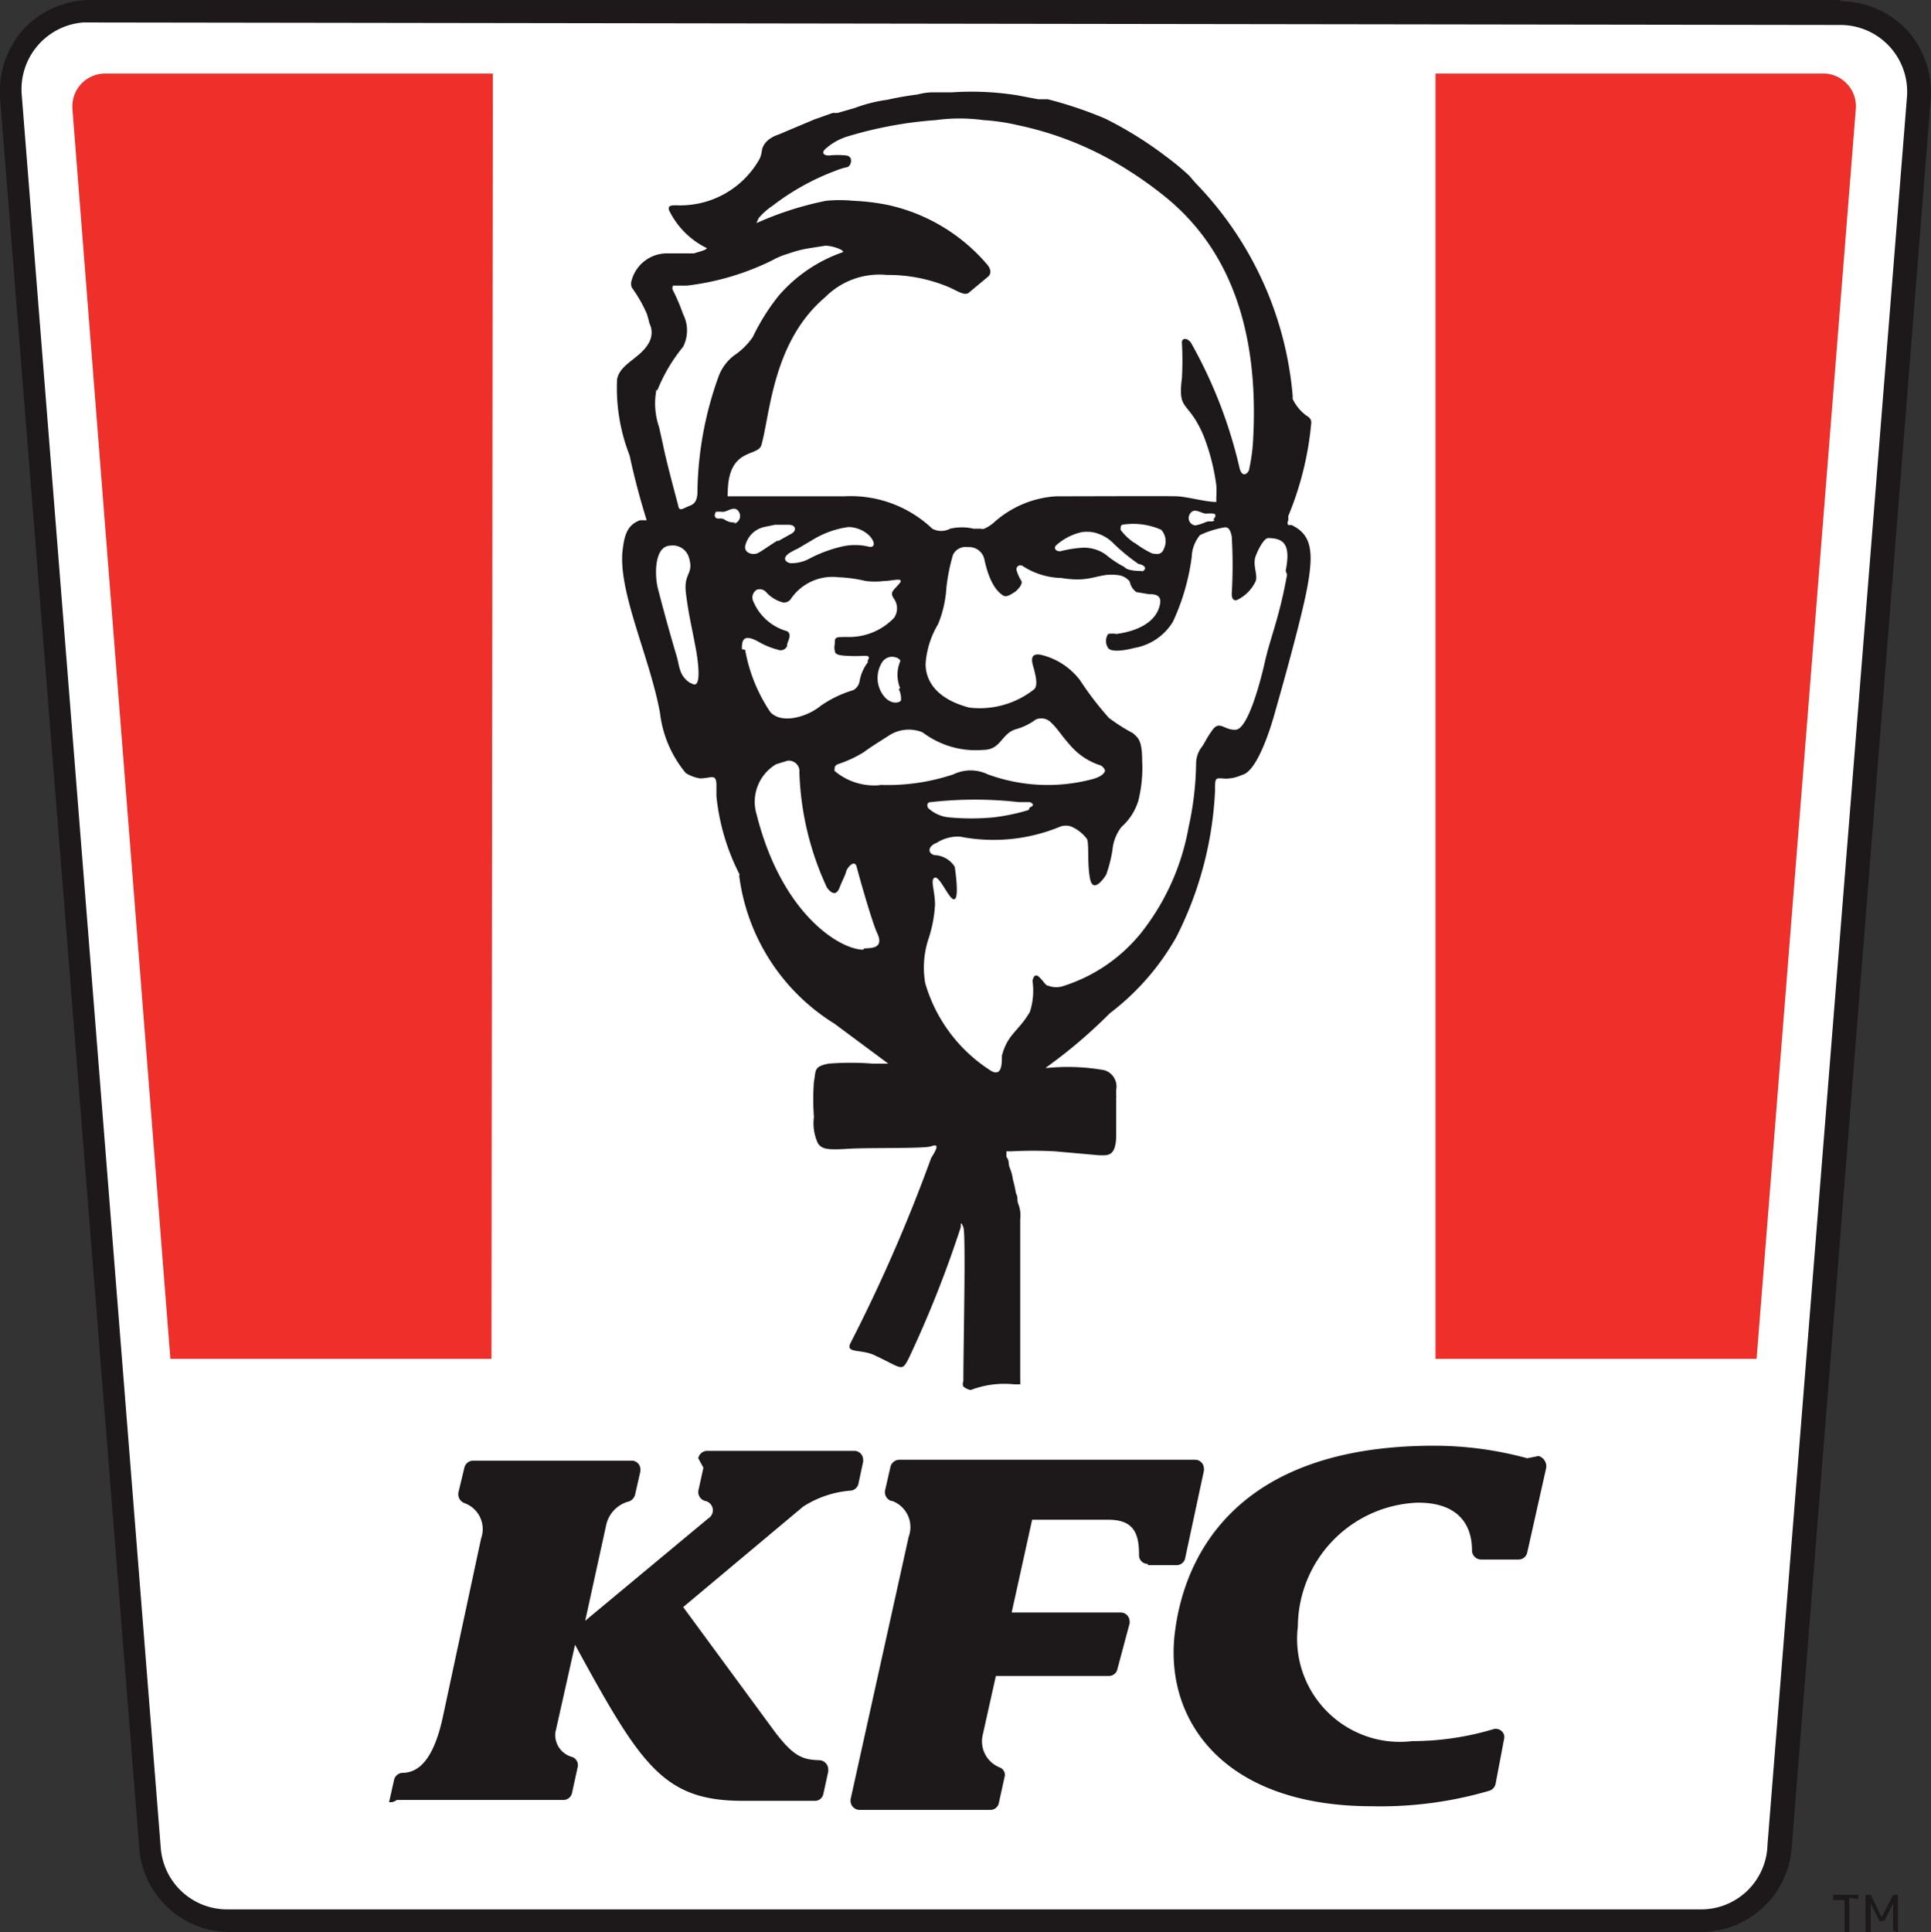
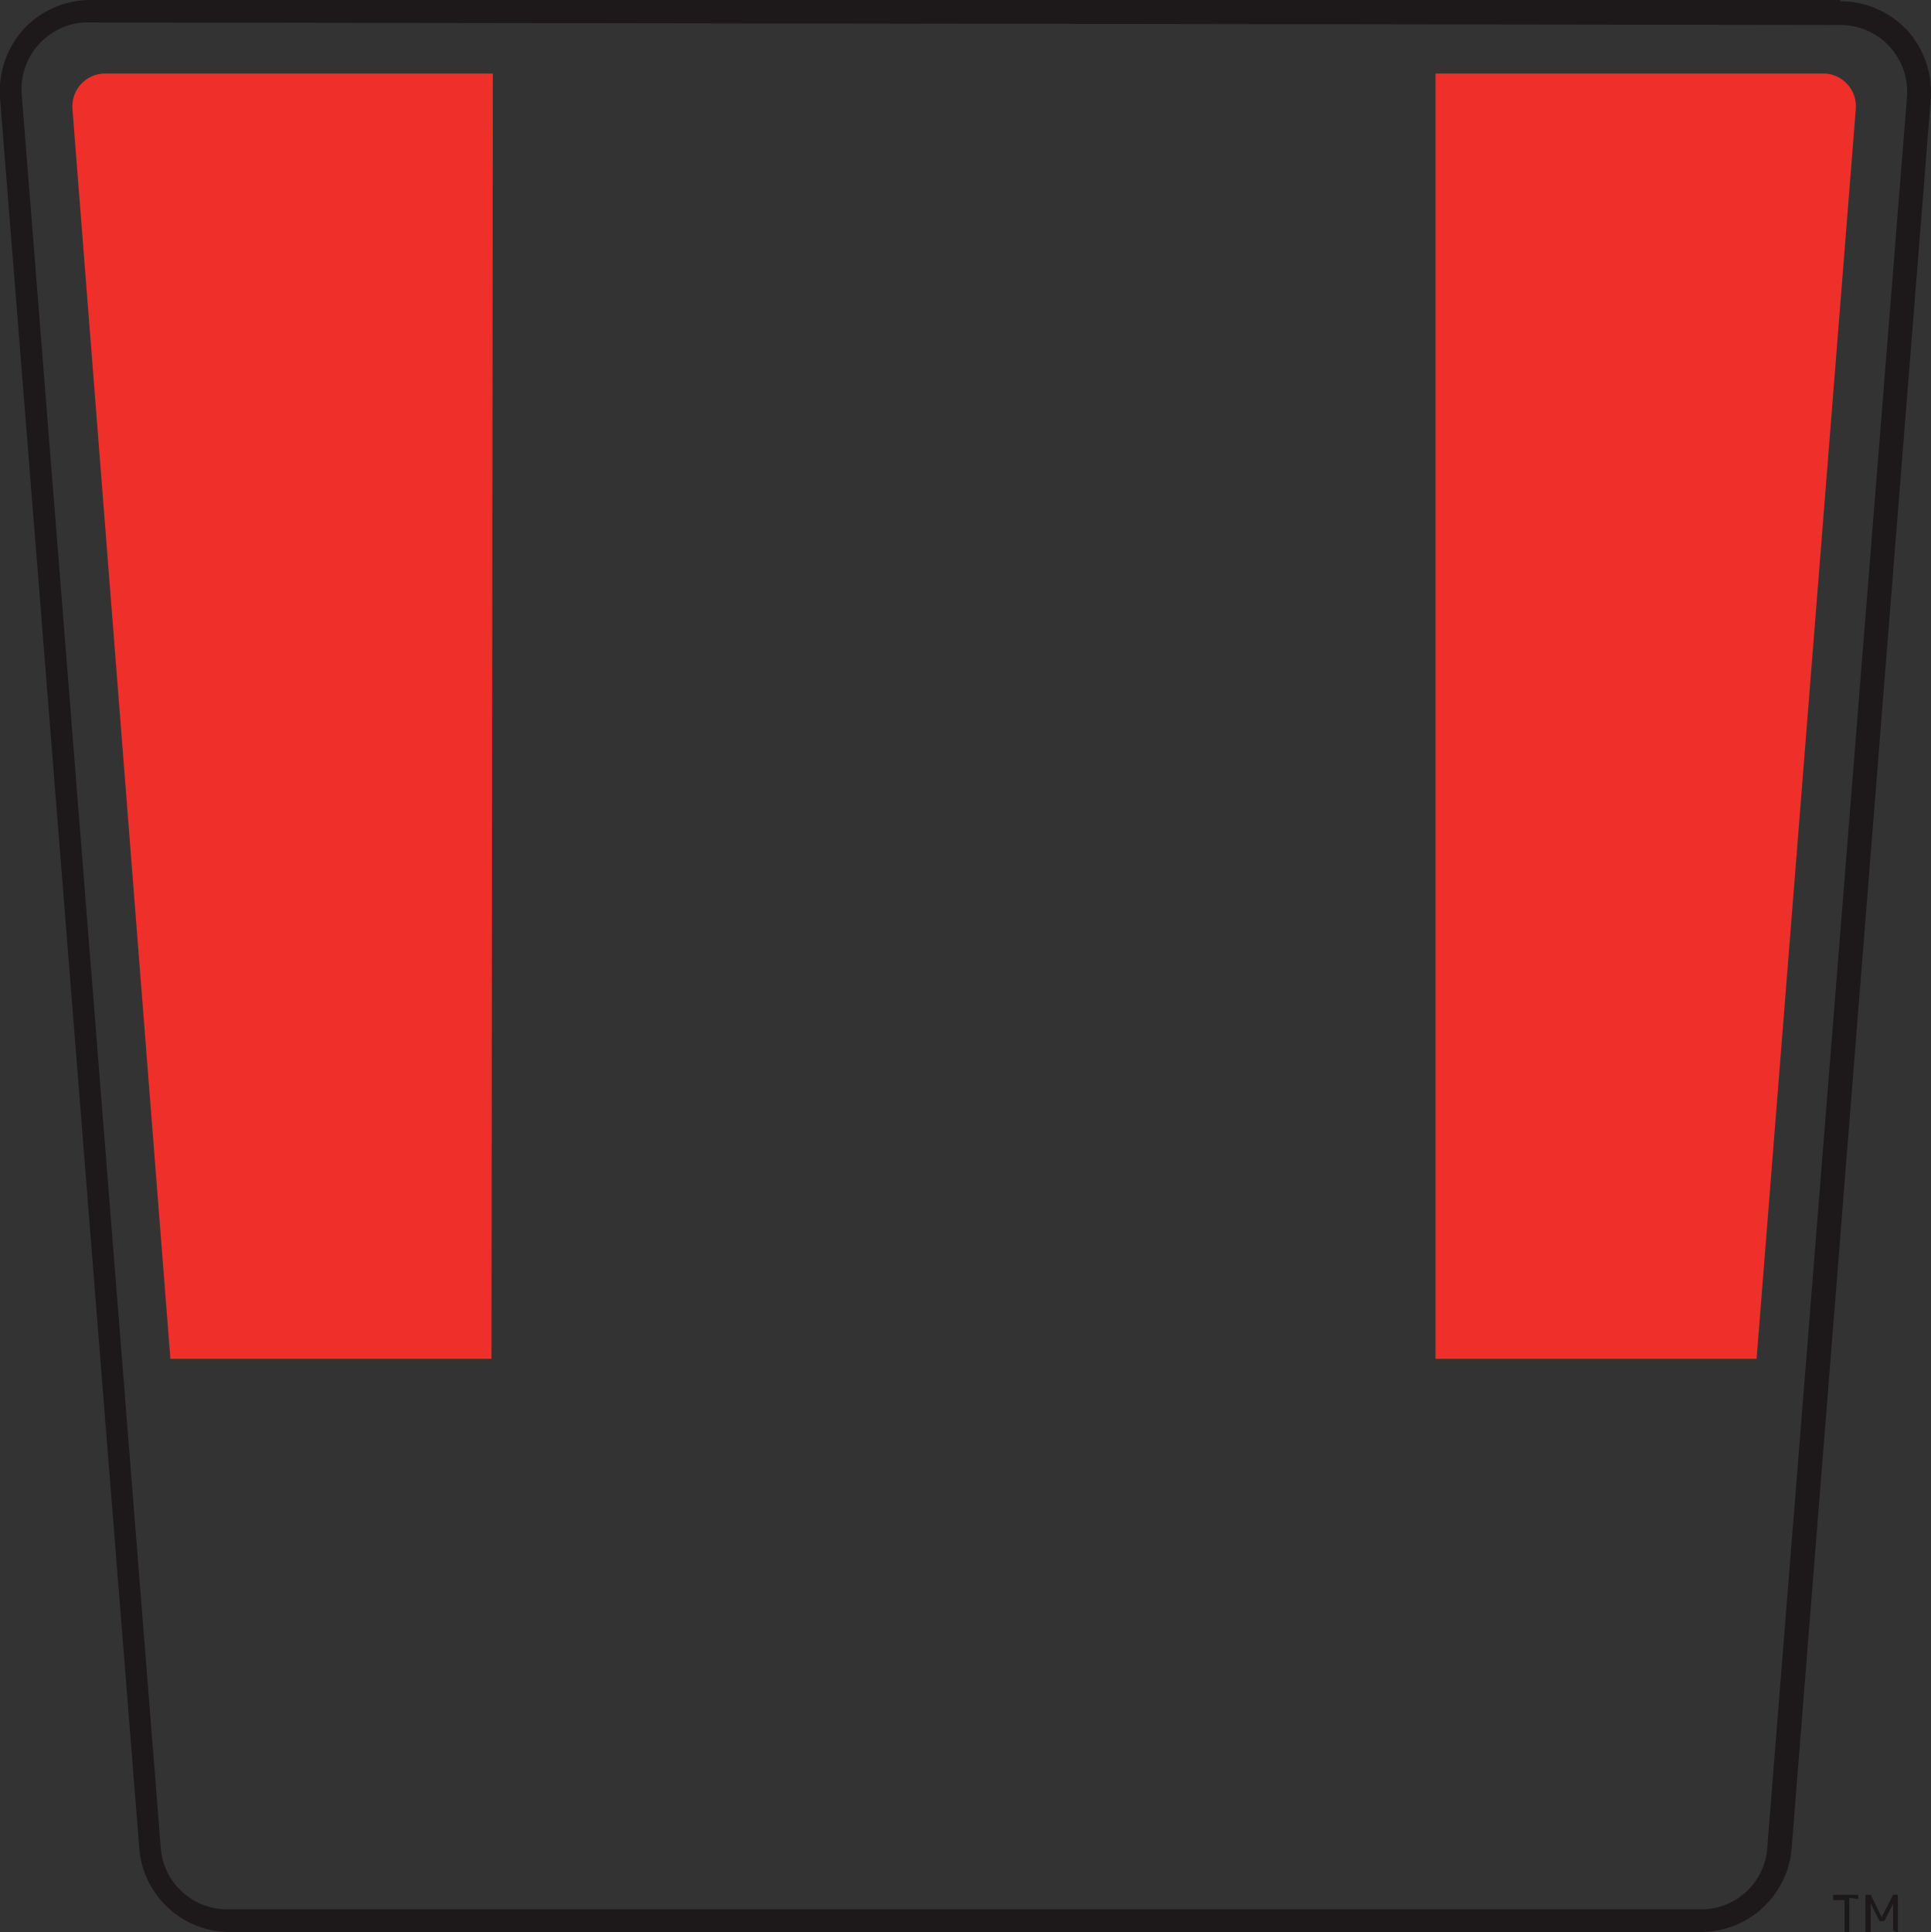
<svg xmlns="http://www.w3.org/2000/svg" id="bf5c751b-4ce3-4a7f-ab0b-2a2f74354a6f" data-name="Layer 4" width="153.9" height="153.96" viewBox="0 0 153.9 153.96">
  <rect x="0" y="0" width="153.9" height="153.96" fill="#333333" stroke="none" />
  <defs>
    <style>.b4e1f743-5bd3-4431-a8a9-d53474555291{fill:#fff;}.bdd6d0fe-7234-4273-b363-3b4d832f3edb{fill:#1d191a;}.a07dc614-0e32-4544-8844-9f9e7a65dea4{fill:#ee2f2a;}</style>
  </defs>
  <title>KFC Logo</title>
-   <path class="b4e1f743-5bd3-4431-a8a9-d53474555291" d="M18.11,153.09a6.28,6.28,0,0,1-6.24-5.75L.79,7.88A6.27,6.27,0,0,1,6.55,1.13H146.49a6.27,6.27,0,0,1,6.55,6c0,.2,0,.4,0,.61L141.81,147.34a6.27,6.27,0,0,1-6.2,5.75Z" />
  <path class="bdd6d0fe-7234-4273-b363-3b4d832f3edb" d="M146.66,0H7.2A7.3,7.3,0,0,0,1.9,2.3,7.42,7.42,0,0,0,0,7.77L11.11,147.41a7.24,7.24,0,0,0,7,6.55h117.5a7.25,7.25,0,0,0,7.18-6.62L153.88,7.88A7.37,7.37,0,0,0,152,2.41,7.29,7.29,0,0,0,146.69.1m0,1.89A5.32,5.32,0,0,1,152,7.39v.14L140.87,147a5.29,5.29,0,0,1-5.26,5.16H18.11a5.31,5.31,0,0,1-5.3-4.92L1.73,7.53a5.34,5.34,0,0,1,4.9-5.74H7Z" />
  <path class="a07dc614-0e32-4544-8844-9f9e7a65dea4" d="M39.28,5.86H8.35A2.61,2.61,0,0,0,5.77,8.5v.15l7.81,99.64H39.17Z" />
  <path class="a07dc614-0e32-4544-8844-9f9e7a65dea4" d="M140,108.29l7.91-99.64a2.62,2.62,0,0,0-2.43-2.79H114.41V108.29Z" />
-   <path class="bdd6d0fe-7234-4273-b363-3b4d832f3edb" d="M58.91,69.76a16.3,16.3,0,0,0,7.6,11.82l4.28,3.18H69.54a22.59,22.59,0,0,0-3.49,0c-1.22.24-1,.52-1.18,1.43a19,19,0,0,0,0,2.82,3.84,3.84,0,0,0,.31,2.09c.31.45.66.56,2.37.45s6.1,0,6.66-.2.59,0,0,.94A128.2,128.2,0,0,1,67.8,107c-.49.91.9.46,2,1.05,2.13,1,2.06,1.29,2.62.21a88.89,88.89,0,0,0,4.15-10.46c0-.28,0-.52.21,0s0,9.41,0,12.27a.51.51,0,0,0,0,.42,1.16,1.16,0,0,0,.59.28h0a7.51,7.51,0,0,1,3.48-.45h.46a4,4,0,0,0,0-.49h0V97.17A2.49,2.49,0,0,0,81.18,96c-.17-.39,0-.53-.21-.91A10.46,10.46,0,0,0,80.73,94a3.72,3.72,0,0,0-.28-1c-.1-.34,0-.52-.24-.8v-.45h.38a33.86,33.86,0,0,1,3.49,0l3.48.31c.67,0,1.43.21,1.4-1.74V87.48a.74.74,0,0,0,0-.21v-.21h0v-.21A1.36,1.36,0,0,0,88,85.28a16.75,16.75,0,0,0-4.47-.18h-.2a40,40,0,0,0,5.12-4.35,19.91,19.91,0,0,0,5.3-6.07A28.65,28.65,0,0,0,96.84,63c0-1.09,0-1,.83-.95A3.18,3.18,0,0,0,99,61.75c1.4-.32,2.62-5,2.62-5s2.06-7.14,2.58-10,.31-4.15-1.26-4.91h-.27a.32.32,0,0,1,0-.35,2,2,0,0,0,0-.35,25.27,25.27,0,0,0,1.84-7.46c0-.42-.38-.52-.48-.63a3.53,3.53,0,0,1-1-1.25.74.74,0,0,1,0-.21,27.68,27.68,0,0,0-7.74-17L94.78,14A20.07,20.07,0,0,0,93,12.52a30.2,30.2,0,0,0-4.92-3.07,31.88,31.88,0,0,0-4.57-1.54h-.76L81.11,7.6a23.15,23.15,0,0,0-5.26-.24H74.59a4.84,4.84,0,0,0-1.46.17c-.81.1-1.61.24-2.41.42a12,12,0,0,0-2.61.66L66.75,9h-.38l-1.47.52-2.23.94-.59.25c-1.08.35-1.33,1-1.36,1.32a2.28,2.28,0,0,1-.18.63,7.25,7.25,0,0,1-6.62,3.7c-.38,0-.73,0-.59.41a6.52,6.52,0,0,0,3,3c0,.17-.87.35-1,.42-.74,0-1.48,0-2.23,0h0a2.92,2.92,0,0,0-2.75,2.12.88.88,0,0,0,0,.6A11.2,11.2,0,0,1,51.55,25h0c.08.25.15.51.21.77a1.63,1.63,0,0,1,0,1.46c-.66,1.33-2.34,1.71-2.58,3a14.78,14.78,0,0,0,1,6.07q.56,2.61,1.36,5.16H51c-1,.38-1.26,1.15-1.4,2.61-.24,3.32,2.2,8.37,3,12.73a9.13,9.13,0,0,0,2.06,4.81,3.16,3.16,0,0,0,1.12.42c.9,0,1.29-.42,1.32.49v.94a17.52,17.52,0,0,0,1.85,6.24m1.5-52.3a5.27,5.27,0,0,1,1.12-1,19.27,19.27,0,0,1,5.12-2.83,4.92,4.92,0,0,1,.77-.24c.35,0,.62-.84,0-.94a6.55,6.55,0,0,0-1.4,0c-.42,0-.59-.21-.31-.49a4.7,4.7,0,0,1,1.71-1,32.12,32.12,0,0,1,7.14-1.33,14,14,0,0,1,3.77,0,16.69,16.69,0,0,1,2.82.42,26.41,26.41,0,0,1,7.78,3,32.08,32.08,0,0,1,3.76,2.58c3.49,2.79,7.74,8.13,7.15,19.35a13.94,13.94,0,0,1-.31,2.41c0,.31-.53.87-.77,0a37.3,37.3,0,0,0-3.87-10c-.31-.45-.77-.41-.73,0a26,26,0,0,1,0,2.79c-.35,2.76.49,1.68,1.74,4.64a17,17,0,0,1,1,3.91,7.37,7.37,0,0,1,0,.94V40c-.87,0-2.33-.42-3.14-.45s-7.25,0-9.62,0a8.15,8.15,0,0,0-5,2.12,3.1,3.1,0,0,1-.73.46.45.45,0,0,1-.28,0h-.59a4.13,4.13,0,0,0-1.85,0,1.51,1.51,0,0,1-1.43,0,9.43,9.43,0,0,0-7-2.58H58a.37.37,0,0,1,0-.21c0-3.73,2.4-2.9,2.68-3.87.7-2.41.88-8.23,5.09-11.79a6.09,6.09,0,0,1,4.92-1.77,12.44,12.44,0,0,1,5,1c.8.38,1.22.66,1.53.41l1.5-1.25c.35-.28.21-.66,0-.94a14.46,14.46,0,0,0-7.88-4.78A17.44,17.44,0,0,0,68,16a11.13,11.13,0,0,0-2.16,0,25.84,25.84,0,0,0-5.55,1.78s.25-.59.32-.73M96.8,41.45c-.21.21-.35,0-.76.18a3.61,3.61,0,0,1-.77.24.59.59,0,0,1-.53-.65.65.65,0,0,1,.11-.29c.35-.52.87,0,1.29,0a2.62,2.62,0,0,1,.56,0c.21,0,.24.25,0,.45m-6.28,1.89a4.43,4.43,0,0,1-1.11-1.05c0-.21,0-.42.24-.42a5.5,5.5,0,0,1,3,.42,1.37,1.37,0,0,1,.2,1.54c-.2.52-.66.38-.94.34a8.24,8.24,0,0,1-1.36-.83M91,45.5c-.24,0-1.15,0-1.39-.32a8.19,8.19,0,0,1-1.5-1,3,3,0,0,0-2-.52,9.67,9.67,0,0,0-1.61.27c-.45,0-.49-.31-.35-.45a4.51,4.51,0,0,1,2.09-1.08,3.3,3.3,0,0,1,.77,0,3.13,3.13,0,0,1,1.74.91,15.62,15.62,0,0,0,2,1.64c.25,0,.84.31.28.59M71.63,54.91a1.65,1.65,0,0,1,.18.87c0,.21-.84.49-1.47-.45a2.34,2.34,0,0,1,0-2.61c.59-.74,1.54-.21,1.4,0a2.78,2.78,0,0,0,0,2.12m-8.93-10.7a5.19,5.19,0,0,1,.77-.42L64.8,43a7.3,7.3,0,0,1,2.82-1,2.45,2.45,0,0,1,1.64.66c.45.45.56,1,0,.91a4.67,4.67,0,0,0-2.23,0,10.84,10.84,0,0,0-2.62,1,3,3,0,0,1-1.39.31c-.21,0-.77-.28-.21-.73M62,43.06c-.59.35-1.15.77-1.57,1s-1.25,0-1-.69A2,2,0,0,1,60.89,42l.87-.18h1.09c.59,0,.66.46.24.7L62,43.13m-9.62-12a13.21,13.21,0,0,1,2.06-3.49,2.86,2.86,0,0,0,0-2.61,15,15,0,0,0-.8-1.88.39.39,0,0,1,0-.39h1.11a20.88,20.88,0,0,0,6.77-2,6.13,6.13,0,0,1,1.32-.55,9,9,0,0,1,1.6-.42l1.33-.21c.63,0,1.6.38,1.39.52a11.89,11.89,0,0,0-5.12,3.49A17,17,0,0,0,60,26.85a5.52,5.52,0,0,1-1.47,1.46A3.74,3.74,0,0,0,57.27,30a28,28,0,0,0-1.68,8.92c0,.6,0,1.19-.66,1.4h0c-.45.17-.8.49-.87,0-.28-1.08-.94-3.49-1.22-4.88l-.31-1.4a5.78,5.78,0,0,1-.21-3M55,54.42c-.91-.59-.84-1.39-1.08-2.16-.49-1.64-1-3.48-1.47-5.3-.28-1-.35-3.48,1-3.48a1.33,1.33,0,0,1,1.43.87c.48,1.46-.42,1.22-.21,2.93s.42,2.44.8,4.49c.17.95.49,3.25-.35,2.69m3.49-12.83a1.3,1.3,0,0,1-.84-.21c-.31-.21-.56,0-.73-.17s0-.39,0-.46a2.62,2.62,0,0,1,.56,0c.41,0,.94-.56,1.29,0a.63.63,0,0,1-.21.87.48.48,0,0,1-.18.07m.63,10c0-.55,0-1.36,1.39-.55a6,6,0,0,0,1.47.59.56.56,0,0,0,.74-.28l0-.07c0-.28.45-.84,0-1.12A4.12,4.12,0,0,1,60,47.83a.72.72,0,0,1,.31-.83.68.68,0,0,1,.77.21,2.73,2.73,0,0,0,1.33.8.66.66,0,0,0,.62-.28A4,4,0,0,1,66.82,46,11.43,11.43,0,0,1,69,46.3a5.94,5.94,0,0,0,1.46,0c.66,0,1.71-.35,1.19.24s-.74.67-.39,1.19h0a1.33,1.33,0,0,1,0,1.5h0a4.94,4.94,0,0,1-3.73,1.53c-1,0-1,0-1,.6a1,1,0,0,0,0,.48c0,.28.24.39.94.42a10.75,10.75,0,0,0,1.39,0c.21,0,.49,0,.35.28s0,.18,0,.18a3.46,3.46,0,0,0-.7,1.56A1,1,0,0,1,68,55h0a9,9,0,0,0-2.61,1.26c-1,.83-3.07,1.5-4,.48a12.87,12.87,0,0,1-2-4.95m9.41,23.89c-1.81,0-6.48-2.76-8.5-10.78a3.48,3.48,0,0,1,1.56-4l.91-.28a.85.85,0,0,1,.94.73.54.54,0,0,1,0,.18,23.49,23.49,0,0,0,2.2,9.21c.42.55.77.59,1,0s.46-1,.53-1.29.66-1,.83-.39c.39,1.47,1.26,4.46,1.61,5.23.63,1.29-.39,1.26-1,1.29m1.12-13a4.88,4.88,0,0,1-3.49-1.15c0-.28,0-.45.35-.56a9.47,9.47,0,0,0,2-.94c.39-.31,1.5-1,2.06-1.36a2.9,2.9,0,0,1,2.61-.21,7,7,0,0,0,4.82,1.4c1.43,0,1.43-1.26,2.58-1.64a4.65,4.65,0,0,0,1.6-.77,1.08,1.08,0,0,1,1.22.21c.59.56.8,1,1.5,1.78a5.3,5.3,0,0,0,2.3,1.6.69.69,0,0,1,.52.46s0,.42-1,.69a13.9,13.9,0,0,1-8.34-.38,3.16,3.16,0,0,0-2.75,0,16.46,16.46,0,0,1-5.79.84m11.79,2a16,16,0,0,1-2.83.59,19.08,19.08,0,0,1-3.48,0,2.82,2.82,0,0,1-1.71-.76s-.21-.46.24-.46a31.24,31.24,0,0,1,7,0h.88s.55.21,0,.42m20.5-18.55c-.63,3.49-1.33,5-1.78,7s-1.4,5.29-2.3,5.36-1.29-.76-1.85,0-.63,1.09-.94,1.47a2.25,2.25,0,0,0-.38,1.15,24.9,24.9,0,0,1-.6,5.16,18.89,18.89,0,0,1-3.83,8.47,13,13,0,0,1-6.07,4.15,1.79,1.79,0,0,1-1.29,0c-.21,0-.35-.35-.73-.7s-.49.18-.52.32a5.45,5.45,0,0,1-.21,2.47c-.91,1.57-1.75,1.71-2.23,3.49,0,.66,0,1.67-.84,1.22a12.33,12.33,0,0,1-5.27-7A7.31,7.31,0,0,1,74,74.82a10.47,10.47,0,0,0,.52-2.72c0-1.12-.42-2.06,0-2.16s1.19,1.92,1.57,1.71,0-2.58,0-2.58a2,2,0,0,0-1.43-.91c-.66,0-.87-.66,0-1a3.18,3.18,0,0,1,1.85-.49,13.88,13.88,0,0,0,8-.8,1.3,1.3,0,0,1,.87,0,3.11,3.11,0,0,1,1.26,1c.17.41,0,2,.24,3.17s1.08,0,1.29-.35a11.5,11.5,0,0,0,.49-1.92,3.5,3.5,0,0,1,.73-1.88,4.57,4.57,0,0,0,1.33-2.06,10.81,10.81,0,0,0,.31-3.21c0-1.67-.35-1.84-.73-2.19a14.44,14.44,0,0,1-1.92-1.22,25.26,25.26,0,0,1-2.3-3,5.51,5.51,0,0,0-3-2c-1.25-.32-.73.83-.66,1.15s.35,1.25,0,1.57a7,7,0,0,1-5.16,1.46c-2.69-.7-3.49-2.19-3.49-3.48a7.05,7.05,0,0,1,1-3.18,9.18,9.18,0,0,0,.66-2.93,15.32,15.32,0,0,1,.52-2.58,1.12,1.12,0,0,1,1.19-.62,1.24,1.24,0,0,1,1.32,1c.46,2.16,1.22,2.68,1.5,2.86s.74-.18.91-.28.7-.63.52-.91a3.07,3.07,0,0,1-.38-.87.32.32,0,0,1,.52-.28,5.89,5.89,0,0,0,3.07.94c2.55.42,2.89-.49,4.64-.21a1.43,1.43,0,0,1,.8.49,1.36,1.36,0,0,0,.52.84l1,.17c.35,0,1,0,.91.7-.28,1.81-2.41,2.33-3.49,2.47a1.83,1.83,0,0,0-.66,0,1,1,0,0,0,0,1.12c.17.28,1,.28,2.06,0a4.49,4.49,0,0,0,3.1-2.09,17.67,17.67,0,0,0,1.5-5.16,2.88,2.88,0,0,1,.66-1.75,7.51,7.51,0,0,1,2-.62c.25,0,.42.17.53.73a38.71,38.71,0,0,1,0,4.57c0,.55.28.55.45.48a3.15,3.15,0,0,0,1.46-1.49c.18-.53-.27-1.29,0-2s.7-1.43,1-1.43c1.46,0,1.74.77,1.39,2.62m20.15,70.53a.85.85,0,0,1,.6,1l-1.5,6.69a.7.7,0,0,1-.7.56h-3a.73.73,0,0,1-.7-.73h0c0-2.2-1.26-3.84-4.39-3.8a9.93,9.93,0,0,0-9.49,9.86,8.21,8.21,0,0,0,7.13,9.14,8.45,8.45,0,0,0,2,0,22.45,22.45,0,0,0,6.41-.94.7.7,0,0,1,.89.43.78.78,0,0,1,0,.37l-.66,3.48a.74.74,0,0,1-.56.63,30.83,30.83,0,0,1-9.31,1.22c-11.72,0-16.46-6.73-15.73-13.6.67-6.13,4.71-15.13,20.68-15.13a28.26,28.26,0,0,1,7.43,1m-66.07,0a.73.73,0,0,1,.73-.59H68.11a.7.7,0,0,1,.68.71.41.41,0,0,1,0,.16l-.38,1.78a.7.7,0,0,1-.63.52h0A8.13,8.13,0,0,0,64,120.07l-9.55,8h0l7.35,10c1.43,1.85,2.13,2.17,3.49,2.2a.74.74,0,0,1,.72.75,1,1,0,0,1,0,.16l-.39,1.78a.68.68,0,0,1-.69.55H59.22c-6.35,0-8.12-2.79-13.39-12.44h0l-1.57,7a1.82,1.82,0,0,0,1.36,1.95h0a.69.69,0,0,1,.42.8l-.45,2.06a.7.7,0,0,1-.7.56H31.61a.73.73,0,0,1-.6.17l.39-1.74a.72.72,0,0,1,.66-.59h0c1.22,0,2.51-.91,3.28-4.67l3-14a2.2,2.2,0,0,0-1.31-2.82h0a.76.76,0,0,1-.49-.88L37,117a.73.73,0,0,1,.73-.6H50.36a.7.7,0,0,1,.68.72s0,.08,0,.12l-.42,1.85a.77.77,0,0,1-.49.56h0a2.49,2.49,0,0,0-1.81,1.84l-1.68,7.67h0l9.8-8.15a.76.76,0,0,0-.24-1.4h0a.73.73,0,0,1-.53-.87l.39-1.78m35.42,7.67a.69.69,0,0,1-.7-.69v-.08h0c0-1.74-.49-2.75-2.44-2.75H82.26l-1.63,7.39h8.71a.71.71,0,0,1,.69.71.41.41,0,0,1,0,.16L89.06,133a.69.69,0,0,1-.69.56h-9l-1.05,4.71a2.24,2.24,0,0,0,1.36,2.58h0a.62.62,0,0,1,.39.73l-.46,2.09a.68.68,0,0,1-.66.56H68.49a.72.72,0,0,1-.7-.76.25.25,0,0,1,0-.08l4.63-20.92a2.22,2.22,0,0,0-1.32-2.86l-.07,0h0a.74.74,0,0,1-.49-.84l.42-1.84a.74.74,0,0,1,.73-.6H95.27a.7.7,0,0,1,.68.71.5.5,0,0,1,0,.17l-1.5,7a.7.7,0,0,1-.69.52H91.5" />
  <path class="bdd6d0fe-7234-4273-b363-3b4d832f3edb" d="M147.39,151.24V154H147v-2.58h-.9V151h2v.35Zm3.49,2.58V151.7l-.7,1.39h-.38l-.7-1.39V154h-.42V151h.42l.87,1.78.91-1.78h.38V154Z" />
</svg>